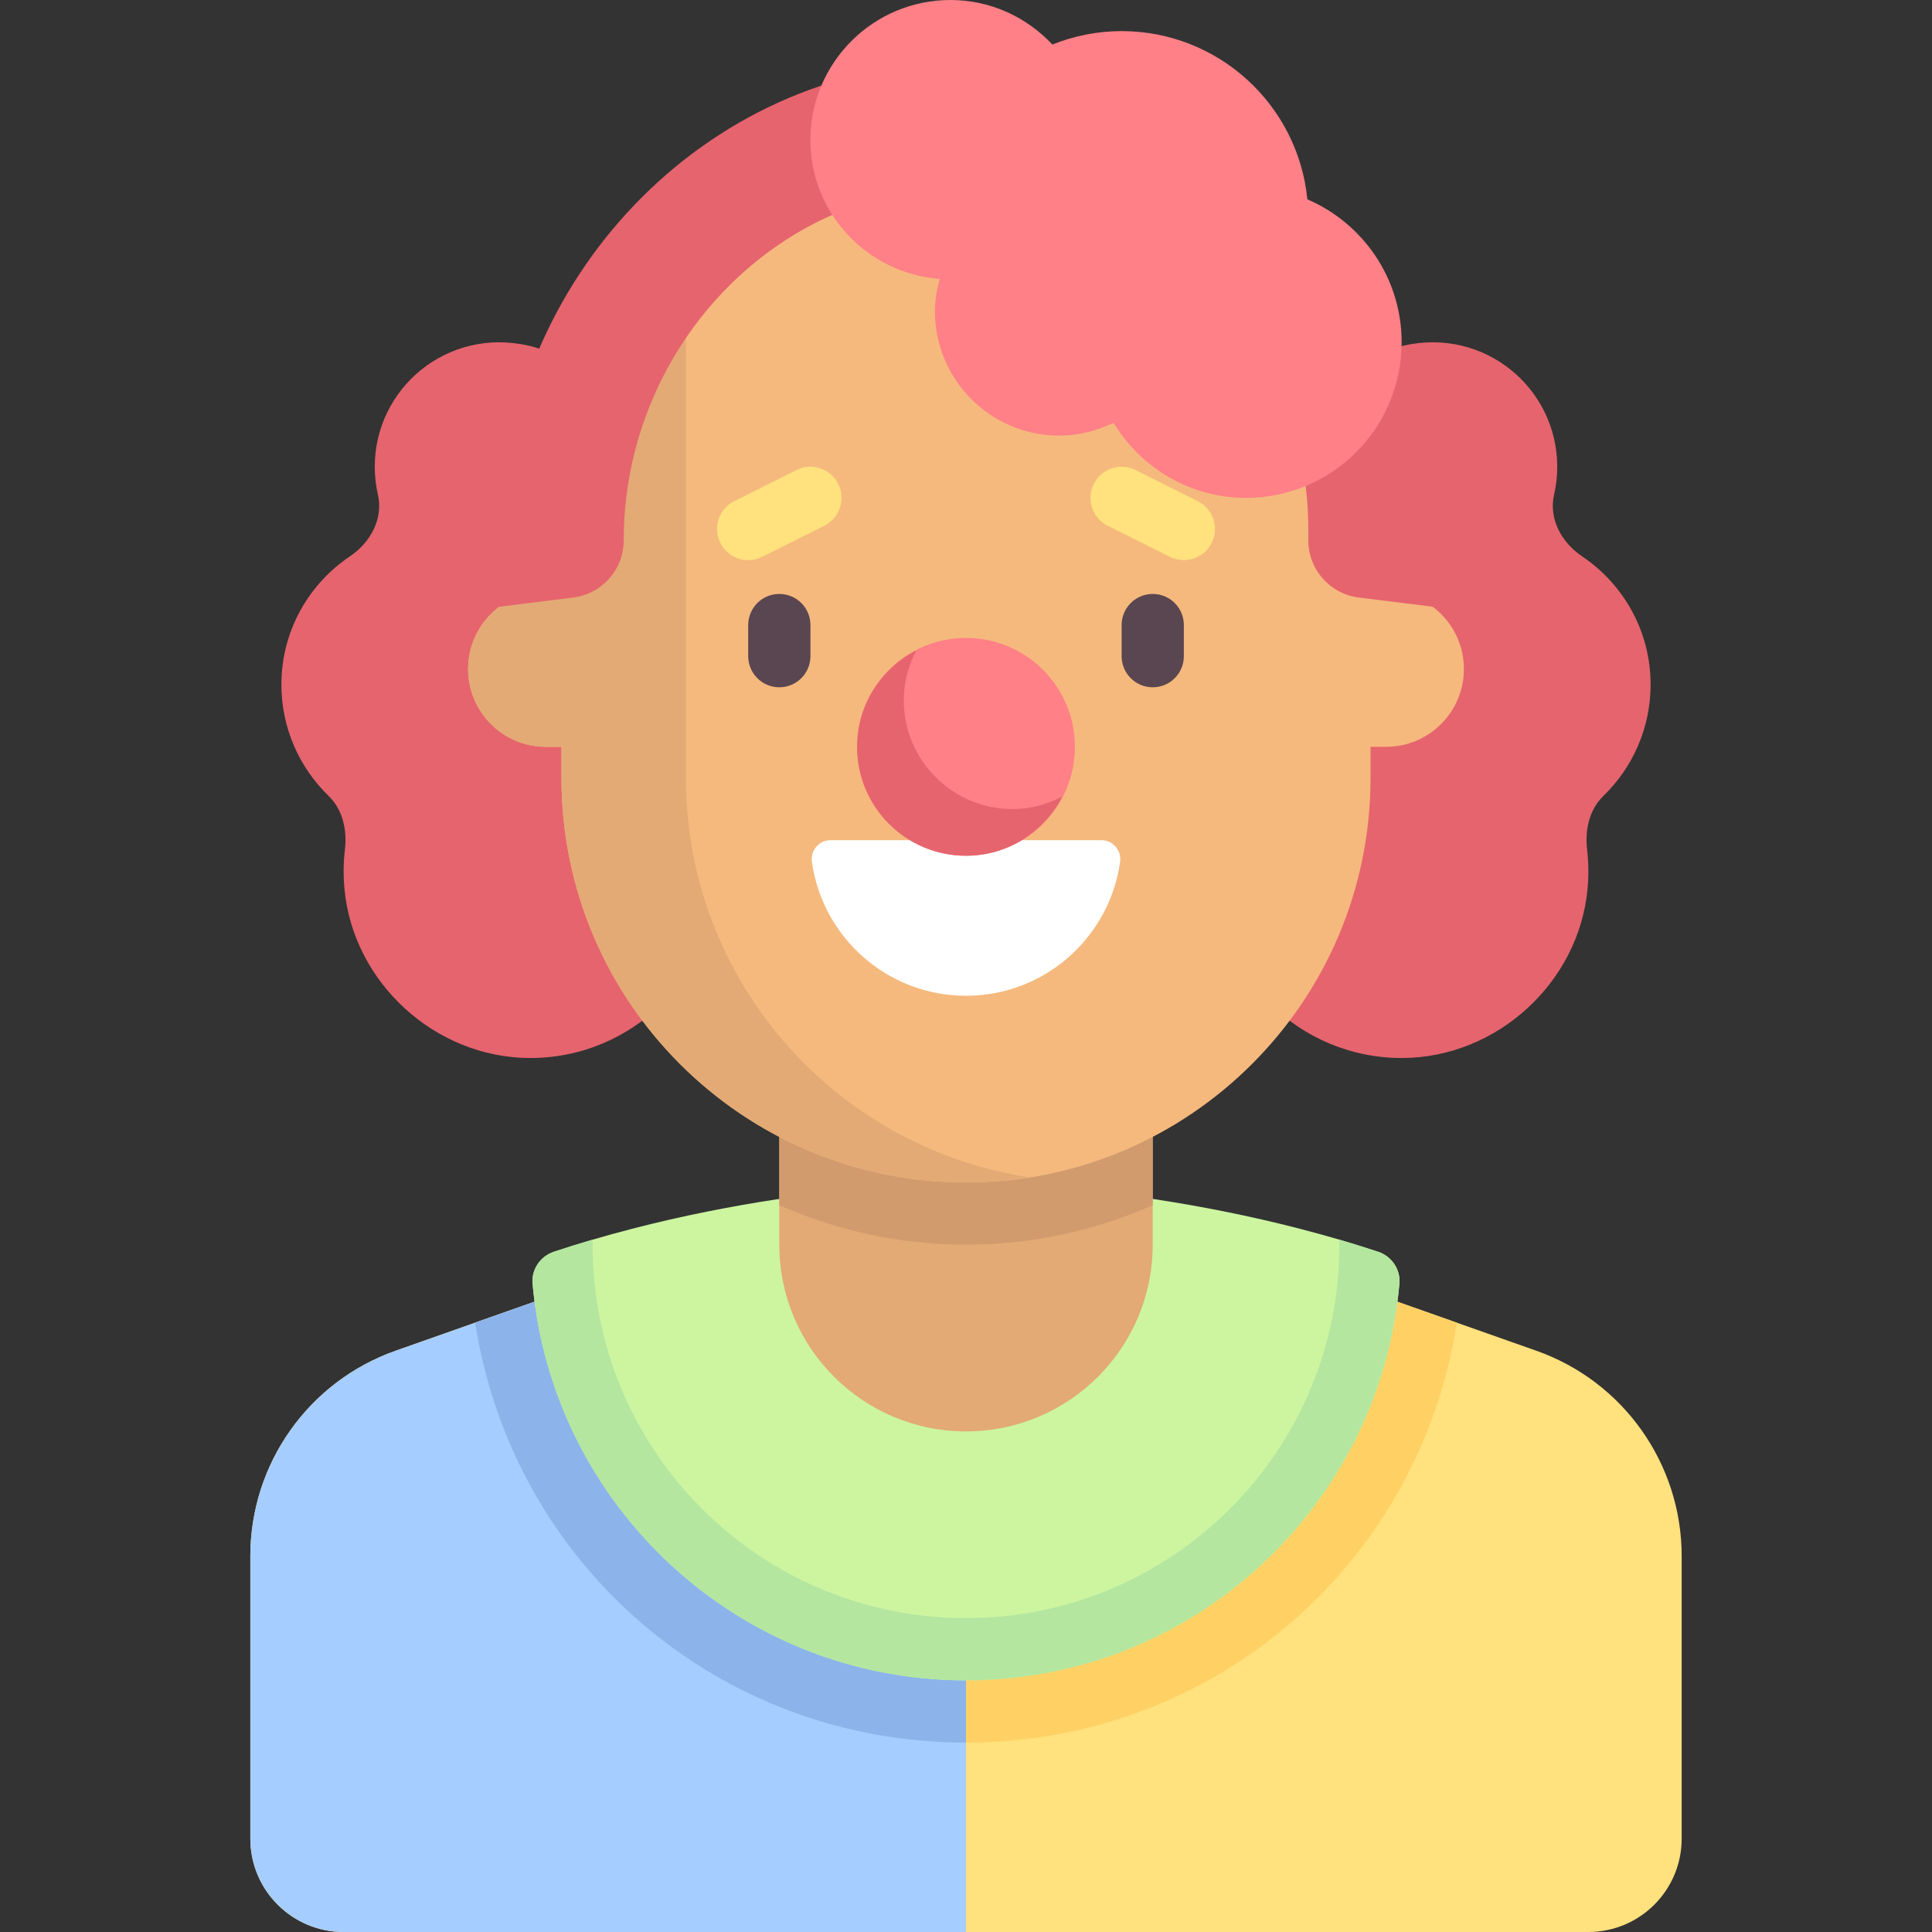
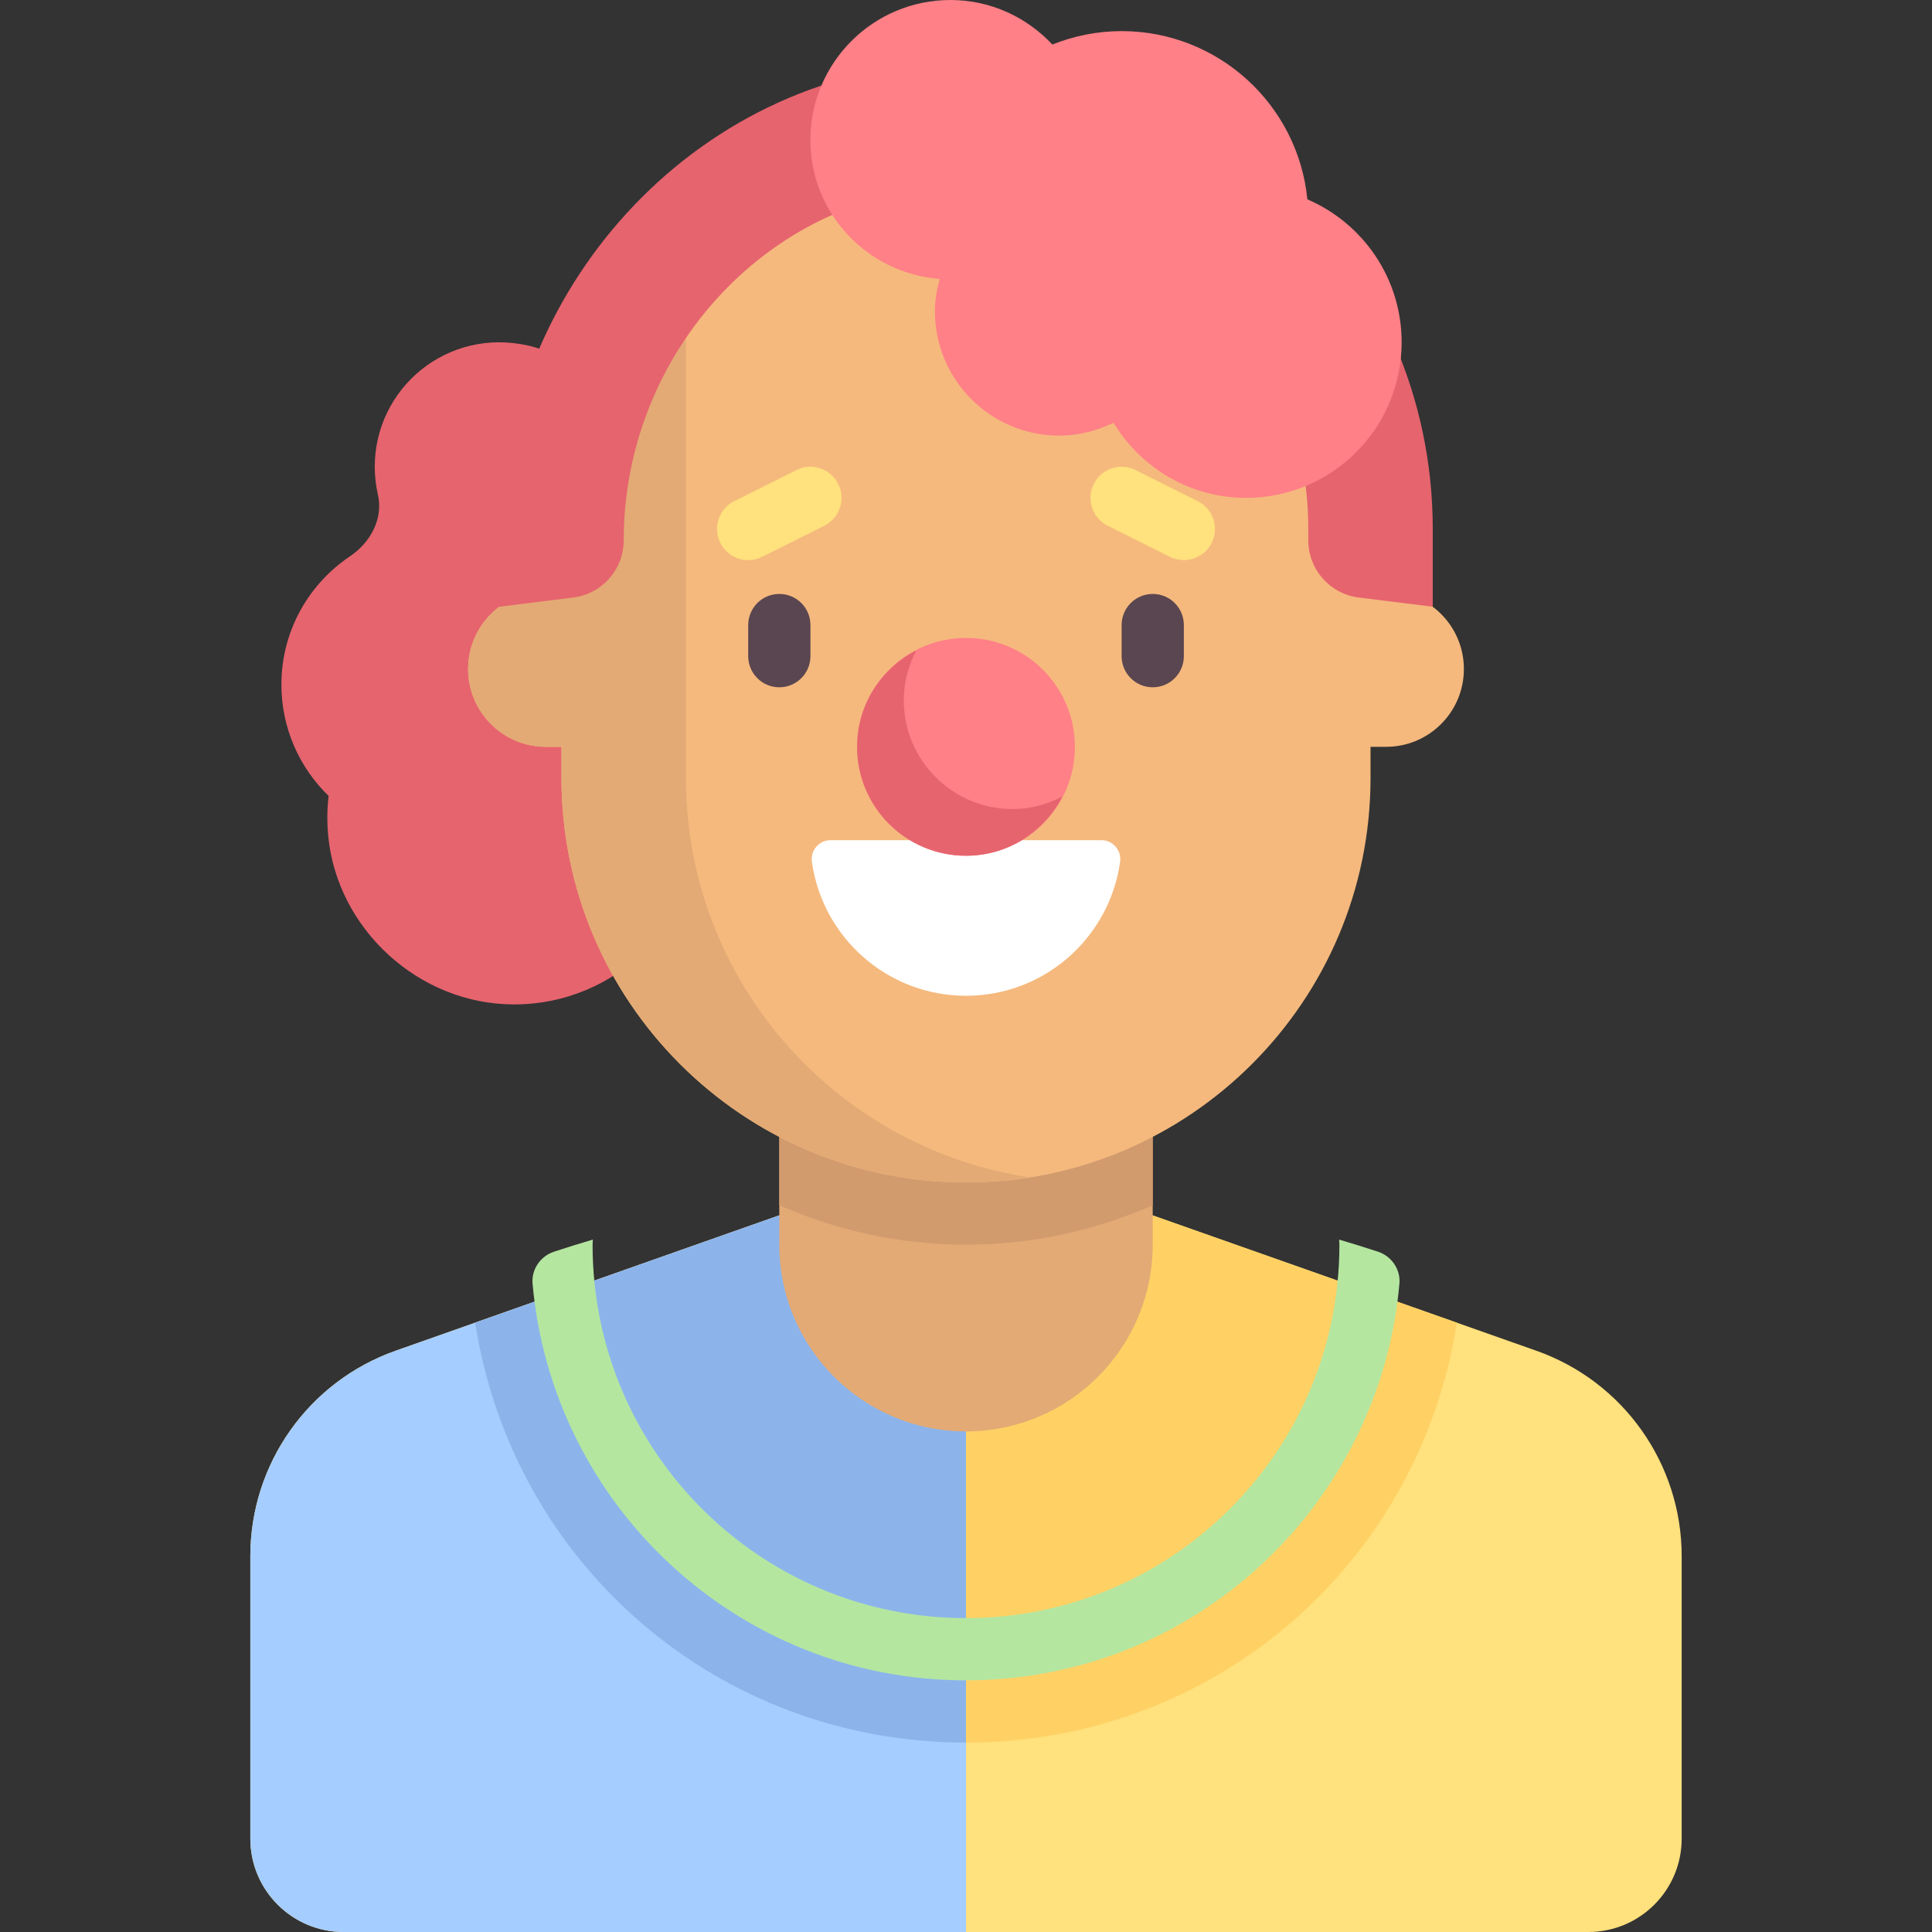
<svg xmlns="http://www.w3.org/2000/svg" version="1.1" id="Capa_1" x="0px" y="0px" viewBox="0 0 512 512" style="enable-background:new 0 0 512 512;" xml:space="preserve">
  <rect x="0" y="0" width="512" height="512" fill="#333333" stroke="none" />
  <path style="fill:#FFE17D;" d="M407.139,357.955l-126.4-44.588H231.26l-126.4,44.588c-23.084,8.143-38.522,29.96-38.522,54.438  v74.867c0,13.663,11.076,24.74,24.74,24.74h329.844c13.663,0,24.74-11.076,24.74-24.74v-74.867  C445.662,387.915,430.223,366.098,407.139,357.955z" />
  <path style="fill:#FFD164;" d="M386.081,350.527l-105.341-37.16h-49.48l-105.341,37.16c9.973,64.017,64.328,111.277,130.081,111.277  C321.753,461.804,376.108,414.544,386.081,350.527z" />
  <path style="fill:#A5CDFF;" d="M256,313.367h-24.74l-126.399,44.588c-23.084,8.143-38.523,29.96-38.523,54.438v74.867  c0,13.663,11.076,24.74,24.74,24.74H256V313.367z" />
  <path style="fill:#8CB4EB;" d="M231.26,313.367l-105.341,37.16c9.973,64.017,64.328,111.277,130.081,111.277V313.367H231.26z" />
-   <path style="fill:#CDF5A0;" d="M256,445.311c60.283,0,109.652-46.234,114.865-105.162c0.33-3.731-2.085-7.242-5.64-8.419  C309.762,313.367,256,313.367,256,313.367s-53.762,0-109.224,18.363c-3.556,1.177-5.97,4.688-5.64,8.419  C146.348,399.077,195.717,445.311,256,445.311z" />
  <path style="fill:#E3AA75;" d="M256,379.339L256,379.339c-27.327,0-49.479-22.152-49.479-49.479v-41.233h98.958v41.233  C305.479,357.187,283.327,379.339,256,379.339z" />
  <path style="fill:#D29B6E;" d="M206.521,319.415c15.173,6.656,31.877,10.445,49.479,10.445s34.306-3.789,49.479-10.445v-30.788  h-98.958V319.415z" />
  <g>
-     <path style="fill:#E6646E;" d="M156.763,184.196c0.063-0.934,0.279-1.823,0.279-2.773c0-10.767-4.224-20.485-10.983-27.829   c13.428-6.194,22.045-21.043,18.383-37.467c-2.674-11.994-12.361-21.776-24.34-24.52c-21.608-4.95-40.787,11.331-40.787,32.092   c0,2.527,0.288,4.986,0.83,7.348c1.474,6.417-1.943,12.705-7.405,16.381c-10.946,7.369-18.165,19.797-18.165,33.996   c0,11.589,4.803,22.028,12.509,29.505c3.744,3.633,4.929,9.018,4.321,14.199c-0.4,3.407-0.452,6.921-0.113,10.508   c2.342,24.82,24.025,44.597,48.955,44.745c27.465,0.163,49.779-22.051,49.779-49.478   C190.028,209.262,176.114,190.916,156.763,184.196z" />
-     <path style="fill:#E6646E;" d="M355.237,184.196c-0.063-0.934-0.279-1.823-0.279-2.773c0-10.767,4.224-20.485,10.983-27.829   c-13.428-6.194-22.045-21.043-18.383-37.467c2.674-11.994,12.361-21.776,24.34-24.52c21.608-4.95,40.787,11.331,40.787,32.092   c0,2.527-0.288,4.986-0.83,7.348c-1.474,6.417,1.943,12.705,7.405,16.381c10.946,7.369,18.165,19.797,18.165,33.996   c0,11.589-4.803,22.028-12.509,29.505c-3.744,3.633-4.929,9.018-4.321,14.199c0.4,3.407,0.452,6.921,0.113,10.508   c-2.342,24.82-24.025,44.597-48.955,44.745c-27.465,0.163-49.779-22.051-49.779-49.478   C321.972,209.262,335.886,190.916,355.237,184.196z" />
+     <path style="fill:#E6646E;" d="M156.763,184.196c0.063-0.934,0.279-1.823,0.279-2.773c0-10.767-4.224-20.485-10.983-27.829   c13.428-6.194,22.045-21.043,18.383-37.467c-2.674-11.994-12.361-21.776-24.34-24.52c-21.608-4.95-40.787,11.331-40.787,32.092   c0,2.527,0.288,4.986,0.83,7.348c1.474,6.417-1.943,12.705-7.405,16.381c-10.946,7.369-18.165,19.797-18.165,33.996   c0,11.589,4.803,22.028,12.509,29.505c-0.4,3.407-0.452,6.921-0.113,10.508   c2.342,24.82,24.025,44.597,48.955,44.745c27.465,0.163,49.779-22.051,49.779-49.478   C190.028,209.262,176.114,190.916,156.763,184.196z" />
  </g>
  <path style="fill:#F5B97D;" d="M367.328,156.683h-4.123V140.19c0-59.208-47.997-107.205-107.205-107.205  S148.795,80.983,148.795,140.19v16.493h-4.123c-11.386,0-20.616,9.23-20.616,20.616s9.23,20.616,20.616,20.616h4.123v8.247  c0,59.207,47.997,107.205,107.205,107.205s107.205-47.997,107.205-107.205v-8.247h4.123c11.386,0,20.616-9.23,20.616-20.616  C387.944,165.913,378.714,156.683,367.328,156.683z" />
  <path style="fill:#E3AA75;" d="M181.781,206.162V62.943c-20.298,19.506-32.986,46.872-32.986,77.247v16.493h-4.123  c-11.386,0-20.616,9.23-20.616,20.616s9.23,20.616,20.616,20.616h4.123v8.247c0,59.207,47.997,107.205,107.205,107.205  c5.624,0,11.103-0.563,16.493-1.398C221.137,304.018,181.781,259.746,181.781,206.162z" />
  <g>
    <path style="fill:#5A4650;" d="M206.529,182.14c-4.558,0-8.247-3.692-8.247-8.247v-8.247c0-4.554,3.688-8.247,8.247-8.247   c4.558,0,8.247,3.692,8.247,8.247v8.247C214.776,178.447,211.087,182.14,206.529,182.14z" />
    <path style="fill:#5A4650;" d="M305.487,182.14c-4.558,0-8.246-3.692-8.246-8.247v-8.247c0-4.554,3.688-8.247,8.246-8.247   s8.247,3.692,8.247,8.247v8.247C313.734,178.447,310.045,182.14,305.487,182.14z" />
  </g>
  <path style="fill:#FFFFFF;" d="M220.097,222.655c-3.03,0-5.353,2.708-4.938,5.71c2.78,20.07,20.006,35.523,40.84,35.523  c20.834,0,38.06-15.453,40.84-35.523c0.416-3.001-1.908-5.71-4.938-5.71H220.097z" />
  <g>
    <path style="fill:#FFE17D;" d="M198.283,148.437c-3.028,0-5.935-1.667-7.385-4.558c-2.037-4.075-0.387-9.028,3.688-11.065   l16.493-8.247c4.083-2.037,9.02-0.391,11.065,3.688c2.037,4.075,0.387,9.028-3.688,11.065l-16.493,8.247   C200.779,148.159,199.523,148.437,198.283,148.437z" />
    <path style="fill:#FFE17D;" d="M313.721,148.437c3.028,0,5.935-1.667,7.385-4.558c2.037-4.075,0.387-9.028-3.688-11.065   l-16.493-8.247c-4.083-2.037-9.02-0.391-11.065,3.688c-2.037,4.075-0.387,9.028,3.688,11.065l16.493,8.247   C311.224,148.159,312.48,148.437,313.721,148.437z" />
  </g>
  <circle style="fill:#FF8087;" cx="256" cy="197.92" r="28.863" />
  <g>
    <path style="fill:#E6646E;" d="M268.37,214.409c-15.94,0-28.863-12.922-28.863-28.863c0-4.773,1.269-9.207,3.32-13.173   c-9.279,4.799-15.69,14.376-15.69,25.543c0,15.94,12.922,28.863,28.863,28.863c11.167,0,20.744-6.41,25.543-15.69   C277.577,213.14,273.143,214.409,268.37,214.409z" />
    <path style="fill:#E6646E;" d="M250.021,16.634c-66.532,3.132-117.719,60.444-117.719,127.05v17.107l19.615-2.442   c7.638-0.951,13.371-7.442,13.371-15.139v-0.01c0-49.946,39.075-92.791,89.012-93.704c50.876-0.931,92.411,40.032,92.411,90.696   v3.019c0,7.697,5.733,14.188,13.371,15.139l19.615,2.442v-20.6C379.698,69.891,321.056,13.289,250.021,16.634z" />
  </g>
  <path style="fill:#FF8087;" d="M346.464,52.826c-2.461-25.025-23.559-44.579-49.231-44.579c-6.489,0-12.669,1.283-18.347,3.554  C272.115,4.576,262.559,0,251.877,0c-20.495,0-37.109,16.614-37.109,37.109c0,19.513,15.111,35.332,34.242,36.82  c-0.737,2.739-1.256,5.564-1.256,8.535c0,18.217,14.768,32.986,32.986,32.986c5.169,0,9.997-1.294,14.351-3.413  c7.234,11.889,20.193,19.906,35.128,19.906c22.772,0,41.233-18.461,41.233-41.233C371.451,73.712,361.153,59.133,346.464,52.826z" />
  <path style="fill:#B4E6A0;" d="M365.224,331.73c-3.456-1.144-6.905-2.216-10.335-3.222c0.006,0.455,0.068,0.896,0.068,1.352  c0,54.653-44.305,98.958-98.958,98.958s-98.958-44.305-98.958-98.958c0-0.457,0.062-0.897,0.068-1.352  c-3.43,1.006-6.879,2.078-10.335,3.222c-3.555,1.177-5.97,4.688-5.64,8.419c5.212,58.927,54.582,105.162,114.865,105.162  s109.652-46.235,114.865-105.162C371.194,336.418,368.78,332.907,365.224,331.73z" />
  <g>
</g>
  <g>
</g>
  <g>
</g>
  <g>
</g>
  <g>
</g>
  <g>
</g>
  <g>
</g>
  <g>
</g>
  <g>
</g>
  <g>
</g>
  <g>
</g>
  <g>
</g>
  <g>
</g>
  <g>
</g>
  <g>
</g>
</svg>